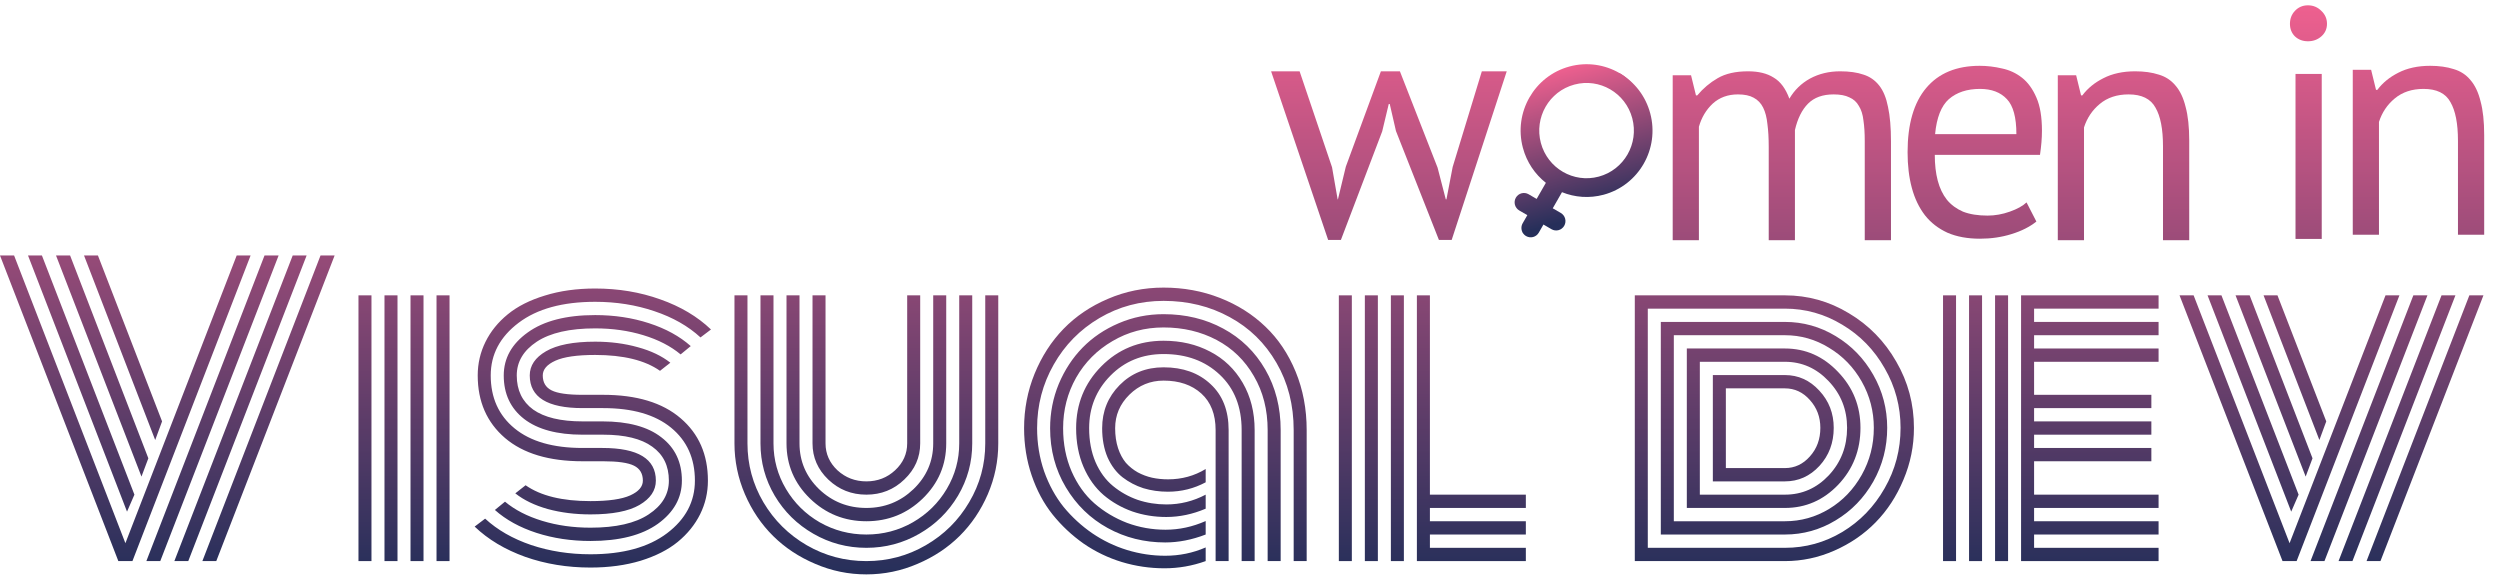
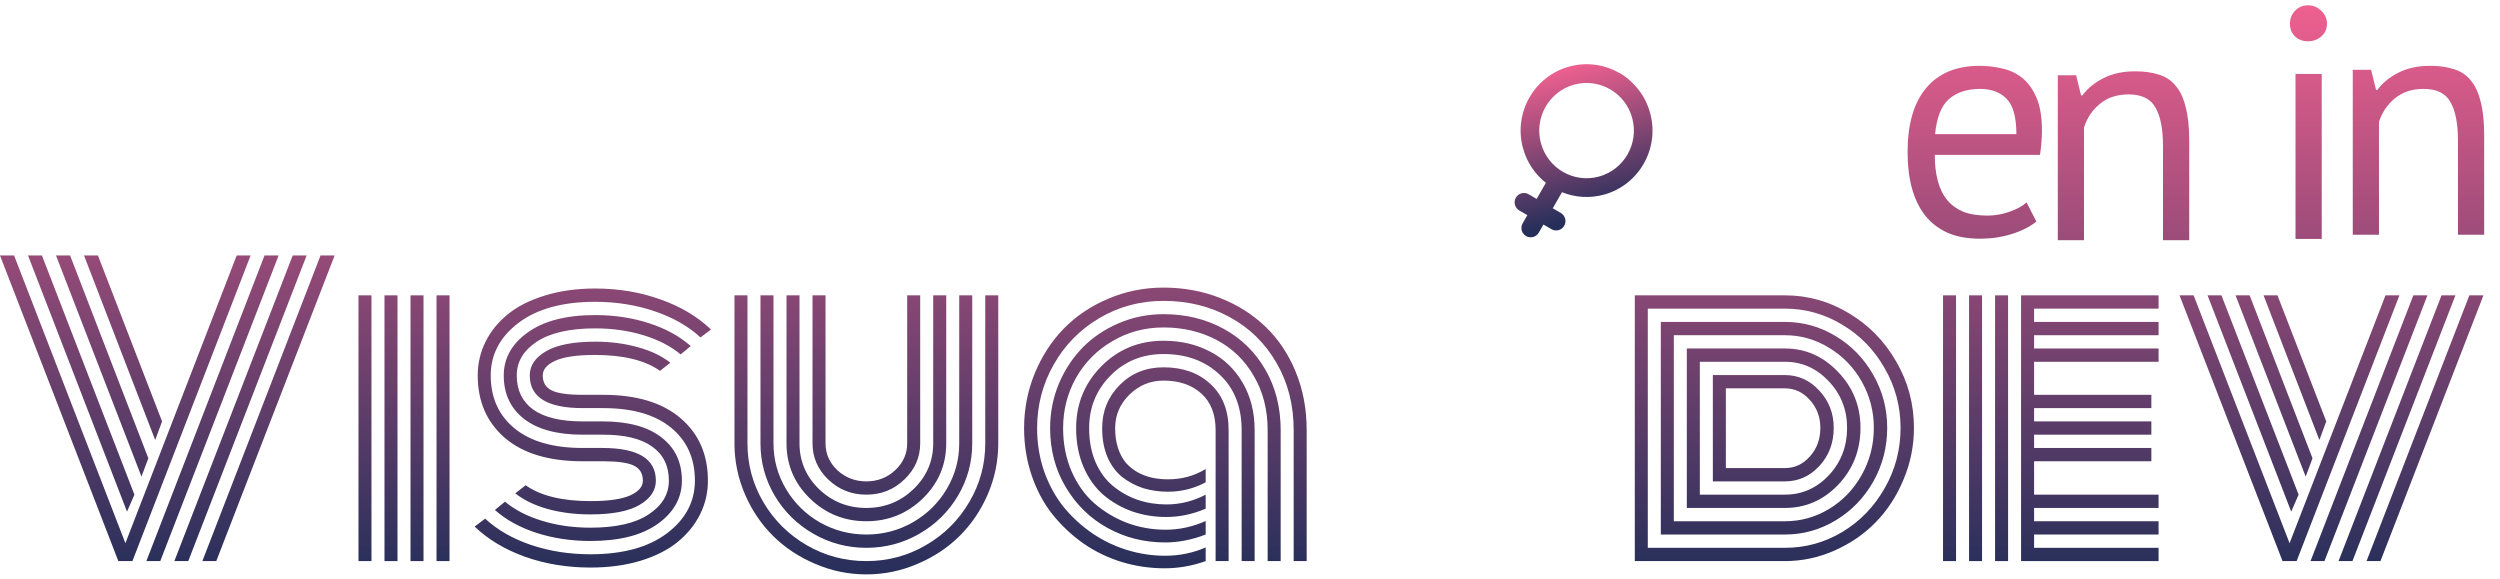
<svg xmlns="http://www.w3.org/2000/svg" width="151" height="35" viewBox="0 0 151 35" fill="none">
  <g clip-path="url(#clip0_2002_1476)">
    <g clip-path="url(#clip1_2002_1476)">
-       <path d="M0 15.431H0.851L7.574 32.809L14.296 15.431H15.136L7.999 33.89H7.148L0 15.431ZM8.119 29.877L7.672 30.903L1.692 15.431H2.532L8.119 29.877ZM8.96 27.681L8.545 28.785L3.383 15.431H4.234L8.96 27.681ZM9.789 25.452L9.374 26.578L5.075 15.431H5.915L9.789 25.452ZM19.36 15.431H20.211L13.063 33.89H12.223L19.36 15.431ZM17.679 15.431H18.52L11.371 33.89H10.531L17.679 15.431ZM15.977 15.431H16.828L9.68 33.89H8.84L15.977 15.431Z" fill="url(#paint0_linear_2002_1476)" />
+       <path d="M0 15.431H0.851L7.574 32.809L14.296 15.431H15.136L7.999 33.89H7.148L0 15.431ZM8.119 29.877L7.672 30.903L1.692 15.431H2.532L8.119 29.877ZM8.96 27.681L8.545 28.785L3.383 15.431H4.234L8.96 27.681ZM9.789 25.452L9.374 26.578L5.075 15.431H5.915L9.789 25.452ZM19.36 15.431H20.211L13.063 33.89H12.223L19.36 15.431ZM17.679 15.431H18.52L11.371 33.89H10.531L17.679 15.431ZH16.828L9.68 33.89H8.84L15.977 15.431Z" fill="url(#paint0_linear_2002_1476)" />
      <path d="M26.366 17.839H27.152V33.89H26.366V17.839ZM24.795 17.839H25.58V33.89H24.795V17.839ZM23.223 17.839H24.009V33.89H23.223V17.839ZM21.652 17.839H22.437V33.89H21.652V17.839Z" fill="url(#paint1_linear_2002_1476)" />
      <path d="M36.428 26.255H35.184C33.656 26.255 32.481 25.939 31.659 25.307C30.837 24.668 30.426 23.791 30.426 22.676C30.426 21.636 30.91 20.77 31.877 20.079C32.845 19.381 34.202 19.031 35.948 19.031C37.112 19.031 38.196 19.195 39.2 19.522C40.211 19.849 41.051 20.31 41.721 20.904L41.11 21.406C40.513 20.908 39.764 20.521 38.861 20.246C37.959 19.971 36.988 19.834 35.948 19.834C34.413 19.834 33.238 20.102 32.423 20.637C31.615 21.172 31.212 21.852 31.212 22.676C31.212 23.568 31.543 24.256 32.205 24.739C32.874 25.214 33.867 25.452 35.184 25.452H36.384C37.934 25.452 39.12 25.771 39.942 26.411C40.771 27.042 41.186 27.915 41.186 29.03C41.186 30.07 40.702 30.94 39.735 31.638C38.767 32.33 37.41 32.675 35.664 32.675C34.5 32.675 33.412 32.512 32.401 32.185C31.397 31.858 30.56 31.397 29.891 30.802L30.502 30.301C31.099 30.799 31.848 31.185 32.75 31.46C33.652 31.735 34.624 31.872 35.664 31.872C37.199 31.872 38.37 31.605 39.178 31.07C39.993 30.535 40.4 29.855 40.4 29.03C40.4 28.138 40.066 27.455 39.396 26.979C38.734 26.496 37.745 26.255 36.428 26.255ZM36.428 27.86H35.184C33.161 27.86 31.601 27.392 30.502 26.455C29.404 25.511 28.854 24.252 28.854 22.676C28.854 21.956 29.011 21.279 29.323 20.648C29.636 20.016 30.084 19.462 30.666 18.987C31.255 18.504 32.005 18.125 32.914 17.85C33.823 17.567 34.835 17.426 35.948 17.426C37.352 17.426 38.665 17.645 39.887 18.084C41.11 18.515 42.128 19.121 42.943 19.901L42.31 20.38C41.568 19.697 40.64 19.169 39.527 18.797C38.414 18.418 37.221 18.229 35.948 18.229C33.983 18.229 32.441 18.652 31.321 19.5C30.2 20.347 29.64 21.406 29.64 22.676C29.64 24.021 30.12 25.088 31.081 25.875C32.041 26.663 33.409 27.057 35.184 27.057H36.384C38.538 27.057 39.614 27.715 39.614 29.03C39.614 29.625 39.283 30.115 38.621 30.501C37.967 30.88 36.981 31.07 35.664 31.07C34.74 31.07 33.882 30.962 33.089 30.747C32.295 30.524 31.641 30.208 31.124 29.799L31.746 29.309C32.656 29.948 33.962 30.267 35.664 30.267C36.755 30.267 37.556 30.152 38.065 29.922C38.574 29.691 38.829 29.394 38.829 29.03C38.829 28.607 38.651 28.305 38.294 28.127C37.938 27.949 37.316 27.86 36.428 27.86ZM36.428 24.649H35.184C33.059 24.649 31.997 23.992 31.997 22.676C31.997 22.082 32.325 21.595 32.979 21.216C33.641 20.83 34.631 20.637 35.948 20.637C36.872 20.637 37.73 20.748 38.523 20.971C39.316 21.186 39.971 21.499 40.488 21.907L39.865 22.398C38.956 21.759 37.65 21.439 35.948 21.439C34.856 21.439 34.056 21.554 33.547 21.785C33.038 22.015 32.783 22.312 32.783 22.676C32.783 23.1 32.961 23.401 33.318 23.579C33.674 23.758 34.296 23.847 35.184 23.847H36.428C38.45 23.847 40.011 24.319 41.11 25.262C42.208 26.199 42.758 27.455 42.758 29.03C42.758 29.751 42.601 30.427 42.288 31.059C41.975 31.69 41.524 32.248 40.935 32.731C40.353 33.206 39.607 33.585 38.698 33.868C37.788 34.143 36.777 34.28 35.664 34.28C34.26 34.28 32.947 34.065 31.724 33.634C30.502 33.195 29.483 32.586 28.669 31.806L29.302 31.326C30.044 32.01 30.971 32.541 32.084 32.92C33.198 33.292 34.391 33.478 35.664 33.478C37.628 33.478 39.171 33.054 40.291 32.207C41.411 31.36 41.972 30.301 41.972 29.03C41.972 27.685 41.492 26.619 40.531 25.831C39.571 25.043 38.203 24.649 36.428 24.649Z" fill="url(#paint2_linear_2002_1476)" />
      <path d="M54.794 26.779V17.839H55.58V26.779C55.58 27.626 55.26 28.354 54.62 28.963C53.987 29.573 53.223 29.877 52.328 29.877C51.433 29.877 50.666 29.573 50.026 28.963C49.392 28.354 49.076 27.626 49.076 26.779V17.839H49.862V26.779C49.862 27.41 50.102 27.953 50.582 28.406C51.069 28.852 51.651 29.075 52.328 29.075C53.005 29.075 53.583 28.852 54.063 28.406C54.551 27.953 54.794 27.41 54.794 26.779ZM56.366 26.779V17.839H57.152V26.779C57.152 28.079 56.679 29.19 55.733 30.111C54.787 31.026 53.652 31.483 52.328 31.483C51.004 31.483 49.869 31.026 48.923 30.111C47.977 29.19 47.505 28.079 47.505 26.779V17.839H48.29V26.779C48.29 27.856 48.683 28.778 49.469 29.543C50.262 30.301 51.215 30.68 52.328 30.68C53.434 30.68 54.383 30.301 55.176 29.543C55.969 28.778 56.366 27.856 56.366 26.779ZM57.937 26.779V17.839H58.723V26.779C58.723 27.916 58.436 28.971 57.861 29.944C57.286 30.91 56.508 31.676 55.526 32.24C54.544 32.805 53.478 33.088 52.328 33.088C51.179 33.088 50.113 32.805 49.131 32.24C48.148 31.676 47.37 30.91 46.795 29.944C46.22 28.971 45.933 27.916 45.933 26.779V17.839H46.719V26.779C46.719 27.767 46.97 28.685 47.472 29.532C47.974 30.379 48.654 31.052 49.513 31.549C50.378 32.04 51.317 32.285 52.328 32.285C53.339 32.285 54.274 32.04 55.133 31.549C55.998 31.052 56.682 30.379 57.184 29.532C57.686 28.685 57.937 27.767 57.937 26.779ZM59.509 26.779V17.839H60.295V26.779C60.295 27.849 60.084 28.874 59.662 29.855C59.24 30.829 58.672 31.668 57.959 32.374C57.246 33.08 56.399 33.641 55.416 34.057C54.434 34.481 53.405 34.693 52.328 34.693C51.251 34.693 50.222 34.481 49.24 34.057C48.258 33.641 47.41 33.08 46.697 32.374C45.984 31.668 45.416 30.829 44.995 29.855C44.573 28.874 44.362 27.849 44.362 26.779V17.839H45.147V26.779C45.147 28.057 45.467 29.242 46.108 30.334C46.755 31.427 47.628 32.292 48.727 32.932C49.833 33.571 51.033 33.89 52.328 33.89C53.623 33.89 54.82 33.571 55.919 32.932C57.024 32.292 57.897 31.427 58.538 30.334C59.185 29.242 59.509 28.057 59.509 26.779Z" fill="url(#paint3_linear_2002_1476)" />
      <path d="M73.423 25.976C73.423 25.025 73.136 24.289 72.561 23.769C71.986 23.249 71.226 22.989 70.28 22.989C69.48 22.989 68.792 23.271 68.218 23.836C67.643 24.401 67.355 25.077 67.355 25.864C67.355 26.31 67.414 26.712 67.53 27.068C67.646 27.418 67.803 27.711 67.999 27.949C68.203 28.179 68.443 28.372 68.719 28.529C68.996 28.677 69.283 28.785 69.582 28.852C69.887 28.919 70.211 28.952 70.553 28.952C71.382 28.952 72.139 28.744 72.823 28.328V29.131C72.117 29.509 71.357 29.699 70.542 29.699C70.018 29.699 69.523 29.628 69.058 29.487C68.6 29.339 68.181 29.119 67.803 28.829C67.424 28.532 67.123 28.131 66.897 27.626C66.679 27.113 66.57 26.526 66.57 25.864C66.57 24.839 66.922 23.97 67.628 23.256C68.334 22.543 69.218 22.186 70.28 22.186C71.451 22.186 72.397 22.524 73.118 23.2C73.845 23.869 74.209 24.794 74.209 25.976V33.89H73.423V25.976ZM75.78 25.976V33.89H74.995V25.976C74.995 24.572 74.554 23.457 73.674 22.632C72.794 21.8 71.662 21.384 70.28 21.384C69 21.384 67.93 21.818 67.072 22.688C66.213 23.557 65.784 24.616 65.784 25.864C65.784 26.622 65.911 27.302 66.166 27.904C66.428 28.506 66.781 28.989 67.224 29.353C67.668 29.718 68.163 29.996 68.709 30.189C69.262 30.375 69.844 30.468 70.455 30.468C71.284 30.468 72.073 30.271 72.823 29.877V30.724C72.037 31.059 71.244 31.226 70.444 31.226C69.724 31.226 69.04 31.115 68.392 30.892C67.745 30.661 67.166 30.331 66.657 29.9C66.148 29.461 65.744 28.896 65.446 28.205C65.147 27.507 64.998 26.727 64.998 25.864C64.998 24.401 65.504 23.156 66.515 22.13C67.534 21.097 68.789 20.581 70.28 20.581C71.328 20.581 72.266 20.8 73.096 21.239C73.925 21.67 74.58 22.297 75.06 23.122C75.54 23.947 75.78 24.898 75.78 25.976ZM77.352 25.976V33.89H76.566V25.976C76.566 24.75 76.29 23.665 75.737 22.721C75.191 21.77 74.442 21.042 73.489 20.536C72.535 20.031 71.466 19.778 70.28 19.778C69.152 19.778 68.123 20.053 67.192 20.603C66.26 21.146 65.529 21.881 64.998 22.81C64.474 23.739 64.212 24.757 64.212 25.864C64.212 26.816 64.383 27.685 64.725 28.473C65.067 29.253 65.526 29.896 66.1 30.401C66.682 30.907 67.341 31.3 68.076 31.583C68.818 31.858 69.593 31.995 70.4 31.995C71.222 31.995 72.03 31.821 72.823 31.471V32.285C71.993 32.605 71.179 32.764 70.378 32.764C69.12 32.764 67.963 32.474 66.908 31.895C65.853 31.315 65.009 30.494 64.376 29.431C63.743 28.369 63.427 27.18 63.427 25.864C63.427 24.928 63.601 24.036 63.95 23.189C64.307 22.342 64.787 21.61 65.391 20.993C65.995 20.377 66.722 19.886 67.574 19.522C68.425 19.158 69.327 18.976 70.28 18.976C71.612 18.976 72.812 19.266 73.881 19.845C74.958 20.425 75.806 21.25 76.424 22.32C77.043 23.39 77.352 24.609 77.352 25.976ZM78.923 25.976V33.89H78.138V25.976C78.138 24.46 77.792 23.108 77.101 21.919C76.41 20.722 75.467 19.801 74.274 19.154C73.081 18.5 71.75 18.173 70.28 18.173C68.869 18.173 67.577 18.519 66.406 19.21C65.235 19.901 64.314 20.837 63.645 22.019C62.976 23.193 62.641 24.475 62.641 25.864C62.641 26.779 62.783 27.648 63.067 28.473C63.358 29.29 63.751 30.007 64.245 30.624C64.747 31.233 65.322 31.761 65.969 32.207C66.624 32.653 67.326 32.991 68.076 33.221C68.832 33.452 69.6 33.567 70.378 33.567C71.237 33.567 72.052 33.4 72.823 33.065V33.89C72.015 34.18 71.186 34.325 70.335 34.325C69.454 34.325 68.596 34.199 67.759 33.946C66.93 33.693 66.159 33.322 65.446 32.831C64.74 32.333 64.118 31.75 63.58 31.081C63.041 30.405 62.619 29.617 62.314 28.718C62.008 27.819 61.855 26.868 61.855 25.864C61.855 24.713 62.066 23.616 62.488 22.576C62.917 21.528 63.499 20.625 64.234 19.867C64.976 19.102 65.871 18.497 66.919 18.051C67.974 17.597 69.094 17.371 70.28 17.371C71.488 17.371 72.623 17.579 73.685 17.995C74.747 18.411 75.664 18.991 76.435 19.734C77.206 20.469 77.814 21.376 78.258 22.454C78.701 23.531 78.923 24.705 78.923 25.976Z" fill="url(#paint4_linear_2002_1476)" />
-       <path d="M80.866 17.839H81.651V33.89H80.866V17.839ZM85.58 17.839H86.366V29.877H92.161V30.68H86.366V31.483H92.161V32.285H86.366V33.088H92.161V33.89H85.58V17.839ZM84.009 17.839H84.794V33.89H84.009V17.839ZM82.437 17.839H83.223V33.89H82.437V17.839Z" fill="url(#paint5_linear_2002_1476)" />
      <path d="M103.456 29.075V22.654C103.456 22.654 104.907 22.654 107.81 22.654C108.618 22.654 109.309 22.966 109.884 23.591C110.466 24.215 110.757 24.965 110.757 25.842C110.757 26.749 110.469 27.514 109.895 28.139C109.32 28.763 108.625 29.075 107.81 29.075H103.456ZM104.242 28.272H107.81C108.399 28.272 108.901 28.038 109.316 27.57C109.738 27.102 109.949 26.526 109.949 25.842C109.949 25.188 109.738 24.627 109.316 24.159C108.901 23.691 108.399 23.457 107.81 23.457H104.242V28.272ZM102.67 29.877H107.81C108.843 29.877 109.727 29.487 110.462 28.707C111.197 27.919 111.564 26.964 111.564 25.842C111.564 24.742 111.193 23.802 110.451 23.022C109.716 22.242 108.836 21.852 107.81 21.852H102.67V29.877ZM101.884 30.68V21.049H107.81C109.054 21.049 110.124 21.521 111.019 22.465C111.921 23.401 112.372 24.527 112.372 25.842C112.372 27.187 111.924 28.332 111.029 29.276C110.135 30.212 109.061 30.68 107.81 30.68H101.884ZM101.099 31.483H107.81C108.77 31.483 109.662 31.234 110.484 30.736C111.306 30.238 111.961 29.554 112.448 28.685C112.936 27.815 113.179 26.868 113.179 25.842C113.179 24.839 112.936 23.907 112.448 23.044C111.961 22.182 111.302 21.503 110.473 21.005C109.651 20.499 108.763 20.247 107.81 20.247H101.099V31.483ZM100.313 32.285V19.444H107.81C108.909 19.444 109.931 19.73 110.877 20.302C111.83 20.875 112.586 21.655 113.147 22.643C113.707 23.624 113.987 24.691 113.987 25.842C113.987 27.009 113.707 28.09 113.147 29.086C112.586 30.074 111.83 30.855 110.877 31.427C109.931 31.999 108.909 32.285 107.81 32.285H100.313ZM99.527 33.088H107.81C109.054 33.088 110.211 32.768 111.28 32.129C112.35 31.483 113.201 30.602 113.834 29.487C114.474 28.373 114.794 27.158 114.794 25.842C114.794 24.549 114.474 23.349 113.834 22.242C113.201 21.127 112.346 20.25 111.27 19.611C110.2 18.965 109.047 18.642 107.81 18.642H99.527V33.088ZM107.81 33.89H98.742V17.839H107.81C109.192 17.839 110.48 18.199 111.673 18.92C112.874 19.634 113.827 20.607 114.533 21.841C115.246 23.067 115.602 24.401 115.602 25.842C115.602 26.935 115.391 27.979 114.969 28.974C114.554 29.97 113.994 30.829 113.288 31.549C112.59 32.263 111.761 32.831 110.8 33.255C109.84 33.678 108.843 33.89 107.81 33.89Z" fill="url(#paint6_linear_2002_1476)" />
      <path d="M121.288 33.89H120.502V17.839H121.288V33.89ZM119.716 33.89H118.931V17.839H119.716V33.89ZM118.145 33.89H117.359V17.839H118.145V33.89ZM122.859 29.877H130.378V30.68H122.859V31.483H130.378V32.285H122.859V33.088H130.378V33.89H122.073V17.839H130.378V18.642H122.859V19.444H130.378V20.247H122.859V21.049H130.378V21.852H122.859V23.847H129.942V24.65H122.859V25.452H129.942V26.255H122.859V27.057H129.942V27.86H122.859V29.877Z" fill="url(#paint7_linear_2002_1476)" />
      <path d="M131.644 17.839H132.495L138.29 32.809L144.085 17.839H144.925L138.716 33.89H137.865L131.644 17.839ZM133.336 17.839H134.176L138.836 29.877L138.389 30.903L133.336 17.839ZM135.027 17.839H135.879L139.676 27.681L139.262 28.785L135.027 17.839ZM136.719 17.839H137.559L140.506 25.452L140.091 26.578L136.719 17.839ZM149.149 17.839H150L143.78 33.89H142.939L149.149 17.839ZM147.468 17.839H148.308L142.088 33.89H141.248L147.468 17.839ZM145.766 17.839H146.617L140.397 33.89H139.556L145.766 17.839Z" fill="url(#paint8_linear_2002_1476)" />
      <path d="M130.645 14.51V8.831C130.645 7.794 130.493 7.017 130.19 6.499C129.899 5.967 129.358 5.702 128.567 5.702C127.867 5.702 127.286 5.894 126.824 6.28C126.376 6.652 126.059 7.123 125.874 7.695V14.51H124.291V4.546H125.399L125.696 5.761H125.775C126.092 5.336 126.514 4.991 127.042 4.725C127.583 4.446 128.223 4.307 128.962 4.307C129.504 4.307 129.979 4.373 130.388 4.506C130.797 4.626 131.133 4.845 131.397 5.164C131.674 5.482 131.879 5.914 132.011 6.459C132.156 6.99 132.229 7.668 132.229 8.492V14.51H130.645Z" fill="url(#paint9_linear_2002_1476)" />
      <path d="M138.649 4.466H140.233V14.431H138.649V4.466ZM138.313 1.437C138.313 1.131 138.412 0.872 138.61 0.66C138.821 0.434 139.085 0.321 139.401 0.321C139.718 0.321 139.989 0.434 140.213 0.66C140.437 0.872 140.55 1.131 140.55 1.437C140.55 1.742 140.437 1.995 140.213 2.194C139.989 2.393 139.718 2.493 139.401 2.493C139.085 2.493 138.821 2.393 138.61 2.194C138.412 1.995 138.313 1.742 138.313 1.437Z" fill="url(#paint10_linear_2002_1476)" />
      <path d="M148.461 14.178V8.498C148.461 7.462 148.309 6.685 148.006 6.167C147.716 5.635 147.175 5.37 146.383 5.37C145.683 5.37 145.103 5.562 144.641 5.948C144.192 6.32 143.875 6.791 143.69 7.363V14.178H142.107V4.214H143.215L143.512 5.429H143.591C143.908 5.004 144.331 4.659 144.858 4.393C145.399 4.114 146.04 3.975 146.779 3.975C147.32 3.975 147.795 4.041 148.204 4.174C148.613 4.293 148.95 4.513 149.213 4.832C149.491 5.15 149.695 5.582 149.827 6.127C149.972 6.658 150.045 7.336 150.045 8.16V14.178H148.461Z" fill="url(#paint11_linear_2002_1476)" />
      <path d="M122.997 13.381C122.601 13.7 122.1 13.953 121.493 14.139C120.899 14.325 120.265 14.418 119.592 14.418C118.84 14.418 118.187 14.298 117.633 14.059C117.078 13.806 116.623 13.454 116.267 13.002C115.91 12.537 115.646 11.986 115.475 11.348C115.303 10.711 115.218 9.993 115.218 9.196C115.218 7.495 115.594 6.2 116.346 5.31C117.098 4.42 118.174 3.975 119.573 3.975C120.021 3.975 120.47 4.028 120.919 4.134C121.367 4.227 121.77 4.413 122.126 4.692C122.483 4.971 122.773 5.37 122.997 5.888C123.222 6.393 123.334 7.064 123.334 7.901C123.334 8.339 123.294 8.824 123.215 9.355H116.861C116.861 9.94 116.92 10.458 117.039 10.91C117.158 11.362 117.342 11.747 117.593 12.066C117.844 12.371 118.167 12.611 118.563 12.783C118.972 12.943 119.467 13.022 120.048 13.022C120.496 13.022 120.945 12.943 121.394 12.783C121.843 12.624 122.179 12.438 122.403 12.225L122.997 13.381ZM119.592 5.37C118.814 5.37 118.187 5.576 117.712 5.987C117.25 6.399 116.973 7.103 116.88 8.1H121.79C121.79 7.09 121.598 6.386 121.216 5.987C120.833 5.576 120.292 5.37 119.592 5.37Z" fill="url(#paint12_linear_2002_1476)" />
-       <path d="M106.831 14.51V8.87C106.831 8.339 106.804 7.881 106.752 7.495C106.712 7.097 106.626 6.765 106.494 6.499C106.362 6.233 106.171 6.034 105.92 5.901C105.683 5.768 105.366 5.702 104.97 5.702C104.363 5.702 103.855 5.888 103.446 6.26C103.05 6.632 102.773 7.097 102.614 7.655V14.51H101.031V4.546H102.139L102.436 5.761H102.515C102.872 5.336 103.281 4.991 103.743 4.725C104.218 4.446 104.831 4.307 105.584 4.307C106.217 4.307 106.732 4.433 107.128 4.685C107.537 4.924 107.854 5.35 108.078 5.961C108.381 5.443 108.797 5.037 109.325 4.745C109.866 4.453 110.473 4.307 111.146 4.307C111.701 4.307 112.169 4.373 112.552 4.506C112.934 4.626 113.251 4.845 113.502 5.164C113.753 5.482 113.931 5.914 114.036 6.459C114.155 7.004 114.215 7.695 114.215 8.532V14.51H112.631V8.512C112.631 8.033 112.605 7.622 112.552 7.276C112.512 6.917 112.42 6.625 112.275 6.399C112.143 6.16 111.951 5.987 111.701 5.881C111.463 5.761 111.146 5.702 110.75 5.702C110.09 5.702 109.576 5.888 109.206 6.26C108.837 6.632 108.573 7.163 108.414 7.854V14.51H106.831Z" fill="url(#paint13_linear_2002_1476)" />
-       <path d="M84.554 4.307L86.83 10.126L87.325 12.039H87.365L87.741 10.086L89.503 4.307H91.007L87.682 14.49H86.91L84.316 7.914L83.94 6.28H83.881L83.485 7.934L80.991 14.49H80.219L76.774 4.307H78.496L80.456 10.106L80.793 12.039H80.812L81.288 10.066L83.406 4.307H84.554Z" fill="url(#paint14_linear_2002_1476)" />
      <path d="M96.859 11.761C98.984 11.188 100.245 8.989 99.675 6.85C99.391 5.781 98.702 4.929 97.82 4.416L97.398 5.151C98.897 6.023 99.412 7.959 98.547 9.468C97.682 10.977 95.758 11.496 94.259 10.625L94.016 10.483L91.969 14.052C92.017 14.135 92.086 14.207 92.175 14.259C92.444 14.415 92.788 14.322 92.943 14.052L93.224 13.562L93.711 13.845C93.98 14.001 94.324 13.908 94.479 13.637C94.634 13.367 94.542 13.02 94.273 12.864L93.786 12.581L94.344 11.608C95.117 11.921 95.993 11.994 96.859 11.761Z" fill="url(#paint15_linear_2002_1476)" />
      <path d="M97.82 4.416C96.937 3.903 95.86 3.729 94.798 4.016C92.674 4.589 91.413 6.787 91.982 8.926C92.214 9.798 92.715 10.525 93.371 11.042L92.813 12.015L92.326 11.732C92.057 11.576 91.713 11.669 91.558 11.939C91.403 12.21 91.495 12.556 91.764 12.713L92.251 12.995L91.969 13.486C91.865 13.667 91.873 13.882 91.969 14.052C92.163 14.051 92.352 13.95 92.456 13.769L93.858 11.325C93.998 11.081 94.295 10.978 94.555 11.084C96.123 11.72 97.944 11.086 98.791 9.61C99.889 7.695 99.453 5.365 97.82 4.416ZM96.568 10.667C95.044 11.078 93.477 10.168 93.068 8.633C92.66 7.098 93.564 5.52 95.089 5.109C96.614 4.698 98.181 5.609 98.589 7.143C98.998 8.678 98.093 10.256 96.568 10.667Z" fill="url(#paint16_linear_2002_1476)" />
    </g>
  </g>
  <defs>
    <linearGradient id="paint0_linear_2002_1476" x1="75.022" y1="0.321" x2="75.022" y2="34.693" gradientUnits="userSpaceOnUse">
      <stop stop-color="#EE608F" />
      <stop offset="1" stop-color="#262F5A" />
    </linearGradient>
    <linearGradient id="paint1_linear_2002_1476" x1="75.023" y1="0.321" x2="75.023" y2="34.693" gradientUnits="userSpaceOnUse">
      <stop stop-color="#EE608F" />
      <stop offset="1" stop-color="#262F5A" />
    </linearGradient>
    <linearGradient id="paint2_linear_2002_1476" x1="75.023" y1="0.321" x2="75.023" y2="34.693" gradientUnits="userSpaceOnUse">
      <stop stop-color="#EE608F" />
      <stop offset="1" stop-color="#262F5A" />
    </linearGradient>
    <linearGradient id="paint3_linear_2002_1476" x1="75.022" y1="0.321" x2="75.022" y2="34.693" gradientUnits="userSpaceOnUse">
      <stop stop-color="#EE608F" />
      <stop offset="1" stop-color="#262F5A" />
    </linearGradient>
    <linearGradient id="paint4_linear_2002_1476" x1="75.022" y1="0.321" x2="75.022" y2="34.693" gradientUnits="userSpaceOnUse">
      <stop stop-color="#EE608F" />
      <stop offset="1" stop-color="#262F5A" />
    </linearGradient>
    <linearGradient id="paint5_linear_2002_1476" x1="75.022" y1="0.321" x2="75.022" y2="34.693" gradientUnits="userSpaceOnUse">
      <stop stop-color="#EE608F" />
      <stop offset="1" stop-color="#262F5A" />
    </linearGradient>
    <linearGradient id="paint6_linear_2002_1476" x1="75.023" y1="0.321" x2="75.023" y2="34.693" gradientUnits="userSpaceOnUse">
      <stop stop-color="#EE608F" />
      <stop offset="1" stop-color="#262F5A" />
    </linearGradient>
    <linearGradient id="paint7_linear_2002_1476" x1="75.022" y1="0.321" x2="75.022" y2="34.693" gradientUnits="userSpaceOnUse">
      <stop stop-color="#EE608F" />
      <stop offset="1" stop-color="#262F5A" />
    </linearGradient>
    <linearGradient id="paint8_linear_2002_1476" x1="75.022" y1="0.321" x2="75.022" y2="34.693" gradientUnits="userSpaceOnUse">
      <stop stop-color="#EE608F" />
      <stop offset="1" stop-color="#262F5A" />
    </linearGradient>
    <linearGradient id="paint9_linear_2002_1476" x1="75.022" y1="0.321" x2="75.022" y2="34.693" gradientUnits="userSpaceOnUse">
      <stop stop-color="#EE608F" />
      <stop offset="1" stop-color="#262F5A" />
    </linearGradient>
    <linearGradient id="paint10_linear_2002_1476" x1="75.022" y1="0.321" x2="75.022" y2="34.693" gradientUnits="userSpaceOnUse">
      <stop stop-color="#EE608F" />
      <stop offset="1" stop-color="#262F5A" />
    </linearGradient>
    <linearGradient id="paint11_linear_2002_1476" x1="75.022" y1="0.321" x2="75.022" y2="34.693" gradientUnits="userSpaceOnUse">
      <stop stop-color="#EE608F" />
      <stop offset="1" stop-color="#262F5A" />
    </linearGradient>
    <linearGradient id="paint12_linear_2002_1476" x1="75.022" y1="0.321" x2="75.022" y2="34.693" gradientUnits="userSpaceOnUse">
      <stop stop-color="#EE608F" />
      <stop offset="1" stop-color="#262F5A" />
    </linearGradient>
    <linearGradient id="paint13_linear_2002_1476" x1="75.022" y1="0.321" x2="75.022" y2="34.693" gradientUnits="userSpaceOnUse">
      <stop stop-color="#EE608F" />
      <stop offset="1" stop-color="#262F5A" />
    </linearGradient>
    <linearGradient id="paint14_linear_2002_1476" x1="75.022" y1="0.321" x2="75.022" y2="34.693" gradientUnits="userSpaceOnUse">
      <stop stop-color="#EE608F" />
      <stop offset="1" stop-color="#262F5A" />
    </linearGradient>
    <linearGradient id="paint15_linear_2002_1476" x1="94.015" y1="4.227" x2="96.352" y2="12.889" gradientUnits="userSpaceOnUse">
      <stop stop-color="#EE608F" />
      <stop offset="1" stop-color="#262F5A" />
    </linearGradient>
    <linearGradient id="paint16_linear_2002_1476" x1="94.015" y1="4.227" x2="96.352" y2="12.889" gradientUnits="userSpaceOnUse">
      <stop stop-color="#EE608F" />
      <stop offset="1" stop-color="#262F5A" />
    </linearGradient>
    <clipPath id="clip0_2002_1476">
      <rect width="151" height="35" fill="white" />
    </clipPath>
    <clipPath id="clip1_2002_1476">
      <rect width="151" height="35" fill="white" />
    </clipPath>
  </defs>
</svg>